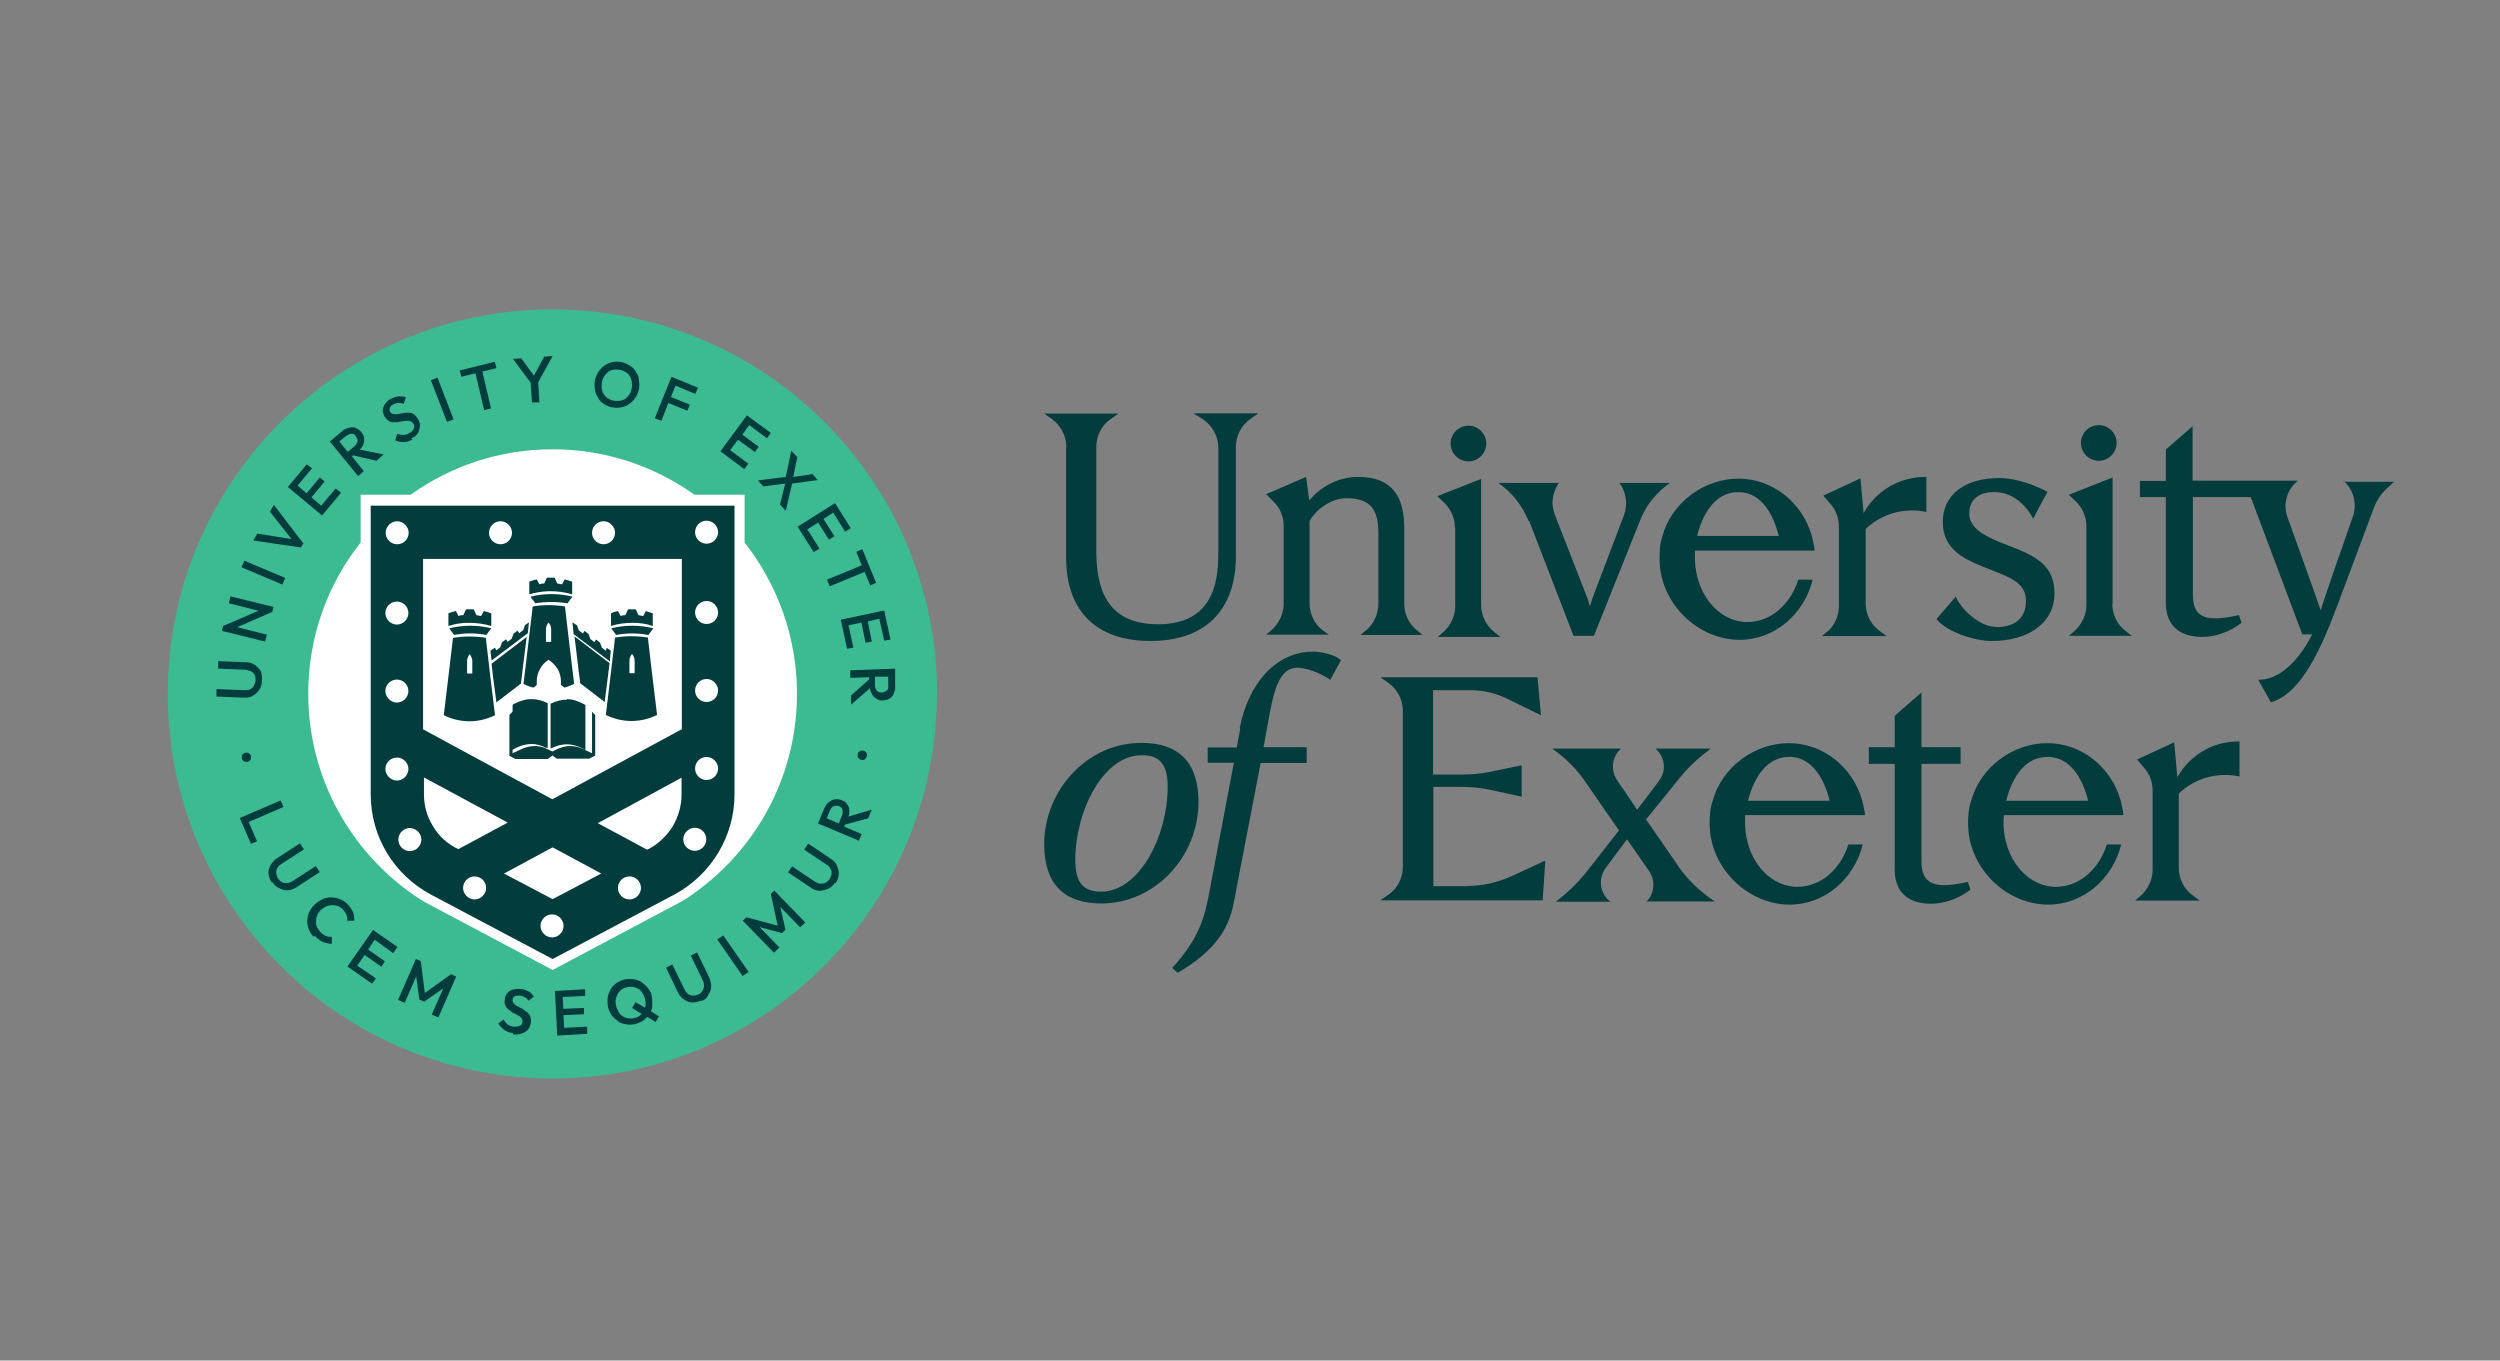
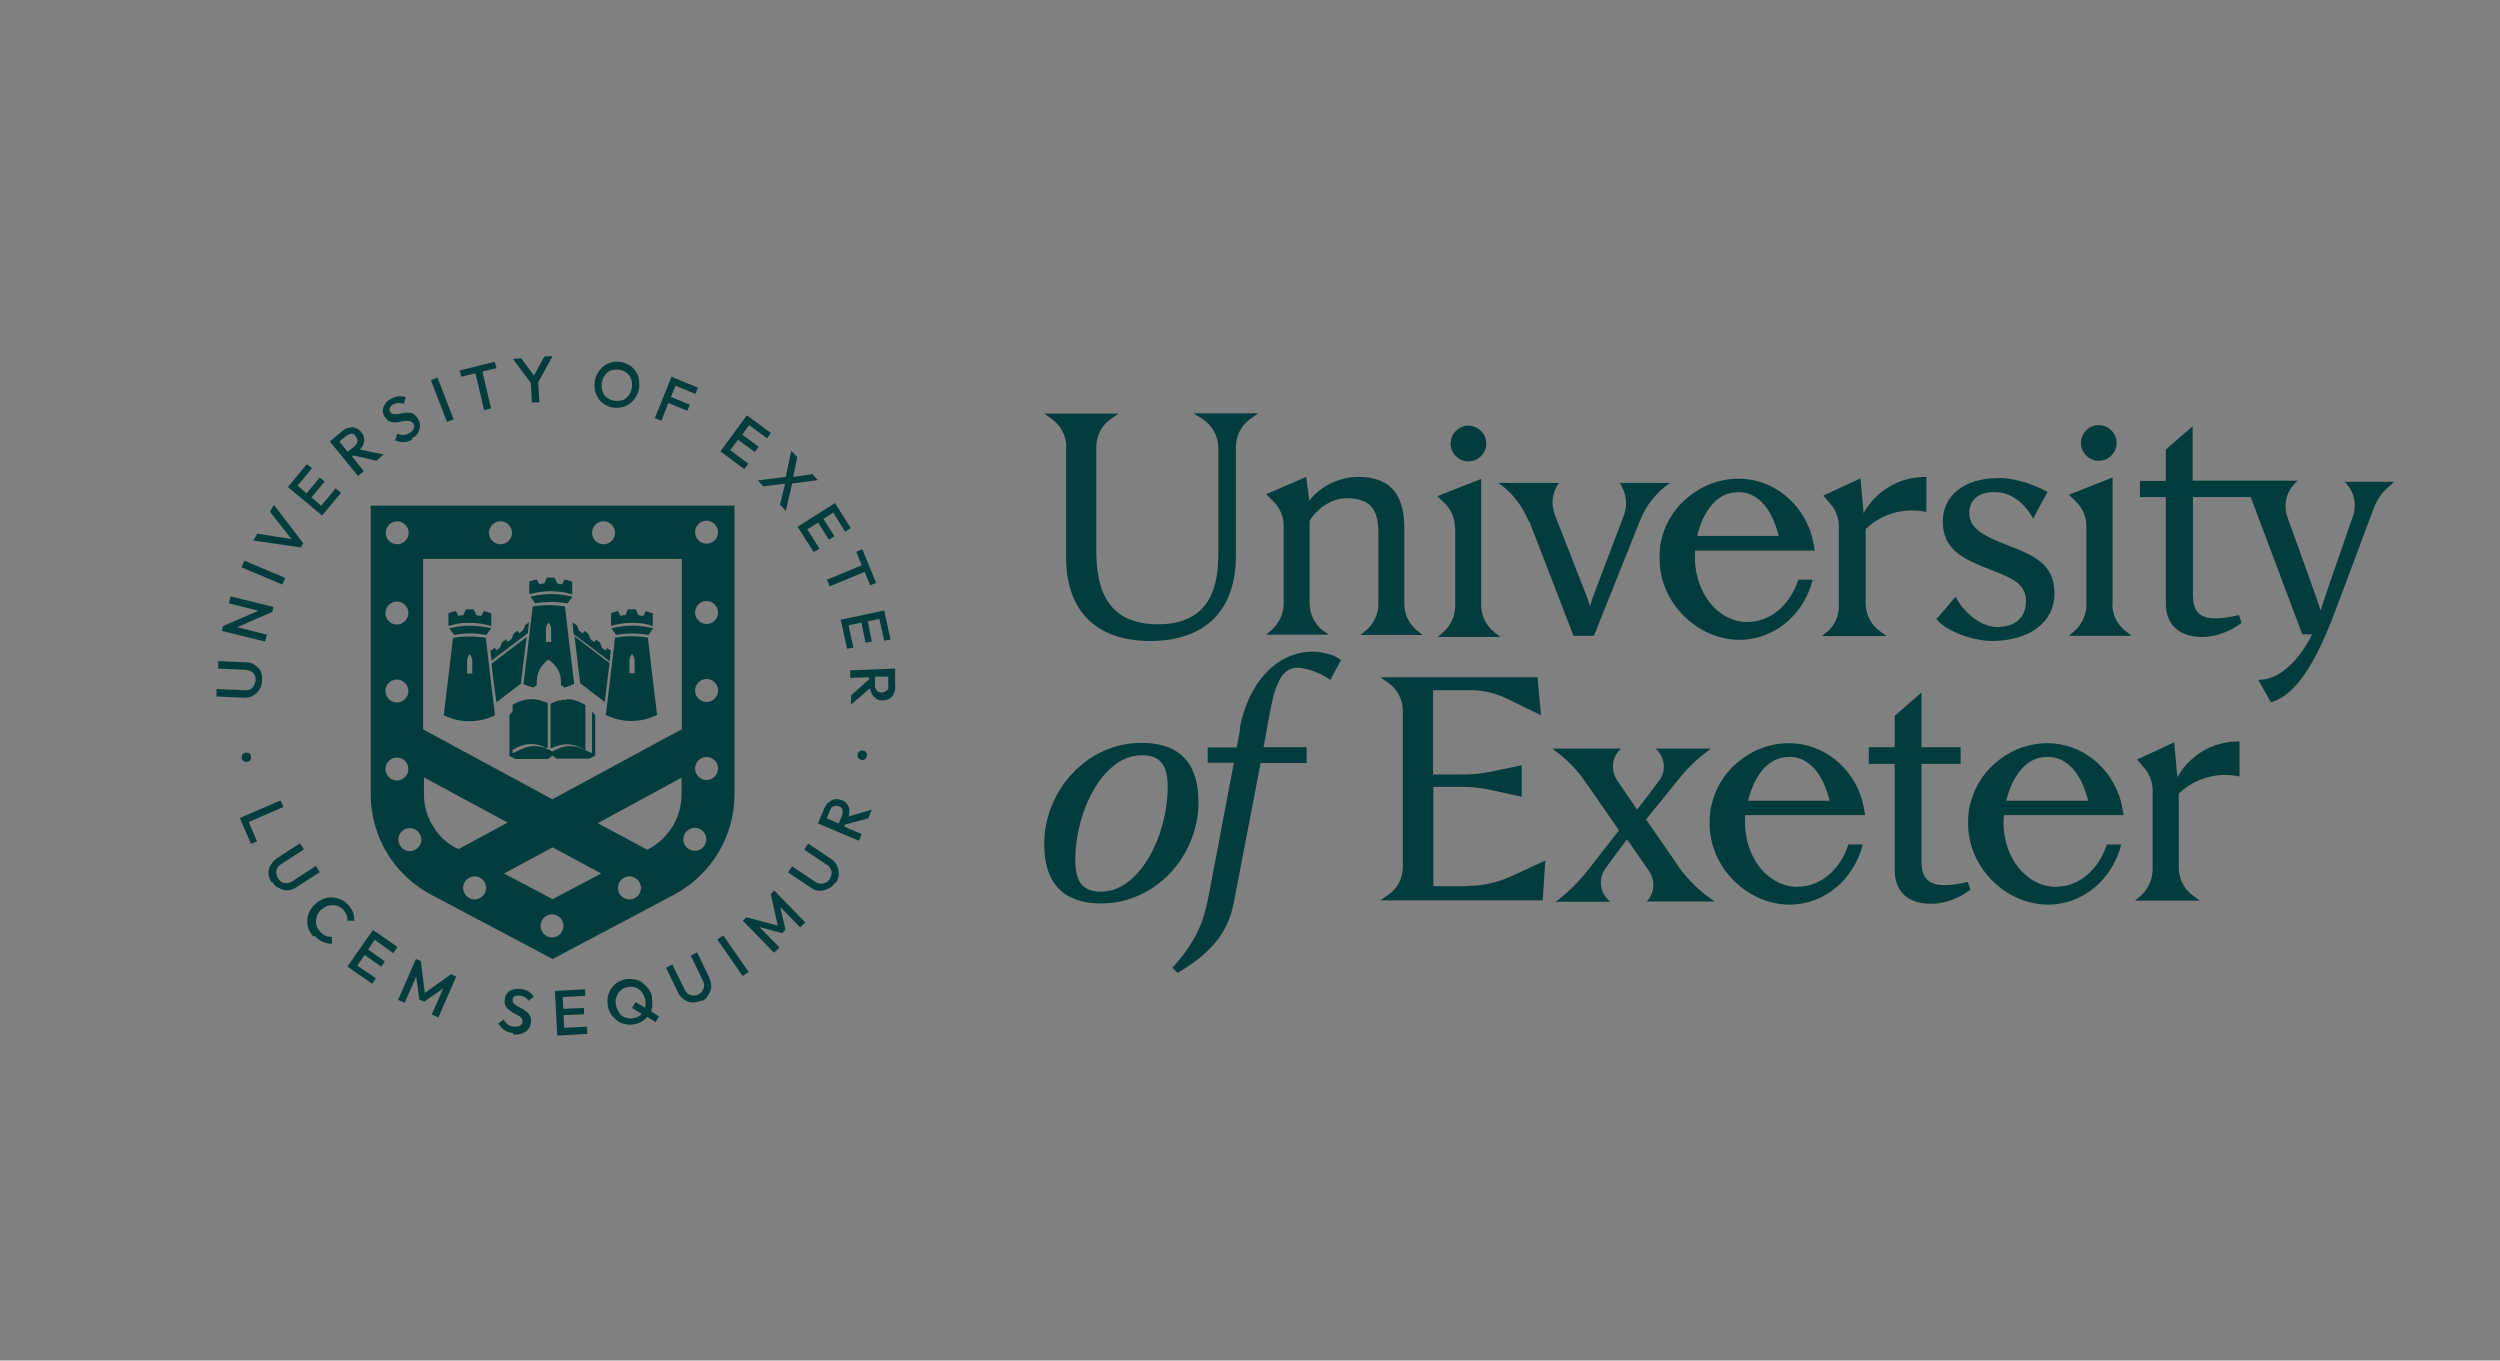
<svg xmlns="http://www.w3.org/2000/svg" id="Layer_2" data-name="Layer 2" viewBox="0 0 86.86 47.27">
  <rect x="0" y="0" width="86.86" height="47.27" fill="#808080" stroke="none" />
  <defs>
    <style>      .cls-1 {        fill: #fff;      }      .cls-2 {        fill: #3cba92;      }      .cls-3 {        fill: #033c3d;      }      .cls-4 {        fill: none;      }    </style>
  </defs>
  <g id="Layer_1-2" data-name="Layer 1">
    <g>
      <rect class="cls-4" width="86.86" height="47.27" />
      <g>
        <g>
-           <path class="cls-2" d="m32.55,24.11c0,7.38-5.99,13.36-13.36,13.36s-13.36-5.99-13.36-13.36,5.99-13.36,13.37-13.36,13.36,5.99,13.36,13.36" />
-           <path class="cls-1" d="m25.87,18.85v-1.66h-1.74c-1.39-.99-3.09-1.58-4.93-1.58s-3.54.58-4.93,1.58h-1.74v1.66c-1.15,1.45-1.82,3.27-1.82,5.26,0,2.89,1.46,5.46,3.67,6.99h0c.14.1.29.19.43.27l4.39,2.33,4.39-2.33c.17-.09.31-.18.46-.29h0c2.2-1.54,3.64-4.08,3.64-6.98,0-1.97-.68-3.8-1.82-5.25" />
          <path class="cls-3" d="m25.52,27.6v-10.03h-12.64v10.03c0,1.46.8,2.79,2.09,3.48l4.23,2.24,4.23-2.24c1.28-.69,2.09-2.02,2.09-3.48m-4.05,3.25c0-.22.18-.4.4-.4s.4.18.4.4-.18.4-.4.4-.4-.18-.4-.4m-2.69,1.32c0-.22.18-.4.4-.4s.4.18.4.4-.18.4-.4.4-.4-.19-.4-.4m-1.27-1.82l1.69-.91,1.69.91-1.69.89-1.69-.89Zm-1.42.5c0-.22.18-.4.4-.4s.4.18.4.4-.19.4-.4.4c-.22,0-.4-.19-.4-.4m-1.38-3.85l2.93,1.58-1.71.92-.09-.04c-.34-.18-.62-.44-.81-.78-.2-.32-.3-.7-.3-1.09v-.6h-.01Zm-1.32-.28c0-.22.18-.4.4-.4s.4.18.4.4-.19.4-.4.4-.4-.19-.4-.4m0-2.71c0-.22.18-.4.4-.4s.4.18.4.4-.19.4-.4.4-.4-.19-.4-.4m0-2.71c0-.22.18-.4.4-.4s.4.18.4.4-.19.4-.4.4c-.22,0-.4-.19-.4-.4m.81-2.79c0,.22-.18.4-.4.4s-.4-.18-.4-.4.19-.4.4-.4.4.19.4.4m.44,10.66c0,.22-.18.4-.4.4s-.4-.18-.4-.4.18-.4.4-.4.4.19.4.4m3.15-10.66c0,.22-.18.4-.4.4s-.4-.18-.4-.4.18-.4.4-.4.4.19.4.4m3.58,0c0,.22-.18.4-.4.4s-.4-.18-.4-.4.18-.4.4-.4.4.19.4.4m2.31,6.83l-4.49,2.43-4.49-2.43v-5.92h8.99v5.93h0Zm0,2.27c0,.38-.11.76-.3,1.09-.2.32-.48.6-.81.78l-.09.04-1.71-.92,2.91-1.58v.59h0Zm.46,1.15c.22,0,.4.18.4.4s-.18.4-.4.4-.4-.18-.4-.4.19-.4.4-.4m.81-10.27c0,.22-.18.4-.4.4s-.4-.18-.4-.4.18-.4.4-.4.4.19.4.4m0,2.79c0,.22-.18.4-.4.4s-.4-.18-.4-.4.18-.4.4-.4.4.19.4.4m0,2.71c0,.22-.18.4-.4.4s-.4-.18-.4-.4.18-.4.4-.4.4.19.4.4m0,2.71c0,.22-.18.4-.4.4s-.4-.18-.4-.4.18-.4.4-.4.4.19.4.4m-5.77-.46l.17.12h1.12l.21-.11v-1.41l-.11-.11v1.44l-.28-.13c-.17-.09-.33-.12-.48-.12s-.31.04-.48.12l-.14.07-.14-.07c-.17-.09-.33-.12-.48-.12s-.31.04-.48.12l-.28.13v-1.45l-.11.12v1.42l.21.11h1.12l.17-.12h-.02Zm.97-2.51l.86.66c.06-.46.11-.91.17-1.35l-1.22-.93c.07.52.12,1.07.2,1.61h0Zm1.22-1.58c-.11.9-.21,1.8-.32,2.69.57.28,1.21.28,1.78,0-.11-.9-.22-1.79-.32-2.69-.38-.06-.76-.06-1.12,0m.48.8c0-.07.02-.12.06-.19.01-.02.02-.03.03-.04.01.02.02.03.03.04.03.06.06.11.06.19v.44h-.18v-.44h0Zm.66-.89c.06-.08.11-.16.17-.23-.48-.12-.98-.12-1.46,0,.06.08.11.16.17.23.37-.07.73-.07,1.11,0m-.52-.42c.22,0,.46.03.68.11v-.44c-.09-.03-.17-.06-.24-.08-.03.06-.06.11-.09.17-.06,0-.11-.02-.17-.03-.03-.07-.06-.13-.09-.2h-.27c-.03.07-.06.13-.09.2-.06,0-.11.01-.17.03-.03-.06-.06-.11-.09-.17-.09.02-.17.04-.24.08v.44c.23-.08.5-.11.76-.11m-.75.98l-.16-.11-.03.1-.14-.11-.06-.17-.14-.11-.06.09-.14-.11-.06-.17-.14-.11-.06.09-.14-.11-.06-.17-.16-.11s.03.3.04.41l1.26.95c0-.08.03-.36.03-.36m-1.5-1.66c.06-.08.11-.16.17-.23-.48-.12-.98-.12-1.46,0,.06.08.11.16.17.23.37-.06.73-.06,1.11,0m-.61-.42c.26,0,.52.03.78.11v-.44c-.09-.03-.17-.06-.26-.08-.03.06-.06.11-.09.17-.06,0-.11-.02-.17-.03-.03-.07-.06-.13-.09-.2h-.27c-.03.07-.06.13-.09.2-.06,0-.11.01-.17.03-.03-.06-.06-.11-.09-.17-.09.02-.17.04-.26.08v.44c.22-.07.46-.1.68-.11m-.67,1.07l-.16.11-.06.17-.14.11-.06-.09-.14.11-.06.17-.14.11-.06-.09-.14.11-.06.17-.14.11-.04-.1-.16.11s.03.28.04.34l1.26-.95c.01-.1.04-.4.04-.4m-1.48.46c.06-.08.11-.16.17-.23-.48-.12-.98-.12-1.46,0,.06.08.11.16.17.23.37-.07.73-.07,1.11,0m-.6-.42c.26,0,.52.03.78.11v-.44c-.09-.03-.17-.06-.26-.08-.03.06-.06.11-.09.17-.06,0-.11-.02-.17-.03-.03-.07-.06-.13-.09-.2h-.27c-.03.07-.06.13-.09.2-.06,0-.11.01-.17.03-.03-.06-.06-.11-.09-.17-.09.02-.17.04-.26.08v.44c.21-.07.44-.11.68-.11m-.52.52c-.11.9-.21,1.8-.32,2.69.57.28,1.21.28,1.78,0-.11-.9-.22-1.79-.32-2.69-.38-.06-.76-.06-1.12,0m.47.8c0-.07.02-.12.06-.19.01-.02.02-.03.03-.04.01.02.02.03.03.04.03.06.06.11.06.19v.44h-.18v-.44h0Zm1.01,1.45l.86-.66h0c.07-.56.13-1.11.2-1.62l-1.22.93c.04.43.11.89.17,1.35m1.74,1.56l.04.02v-1.56c-.21-.1-.38-.14-.57-.14-.2,0-.39.06-.61.17l-.04.03v1.56l.13-.07c.19-.09.37-.13.52-.13.17,0,.34.04.52.14m.72-1.68c-.19,0-.37.04-.57.14v1.56l.04-.02c.19-.09.37-.13.52-.13s.34.04.52.13l.13.07v-1.56l-.04-.03c-.22-.12-.42-.18-.61-.18m-.62-1.36c.12.08.23.19.31.32.07.12.11.28.11.42v.13s.07.04.12.09c.12-.03.23-.08.34-.13-.11-.9-.22-1.8-.32-2.69-.38-.06-.76-.06-1.12,0-.11.9-.21,1.8-.32,2.69.11.06.22.1.34.13.04-.03.07-.04.12-.09v-.13c0-.3.16-.59.41-.75m.09-.62h-.18v-.44c0-.07.02-.12.06-.19.01-.02.02-.03.03-.04.01.02.02.03.03.04.03.04.06.11.06.19v.44h0Z" />
          <path class="cls-3" d="m30.12,26.27s-.03.08-.07.11c-.03.03-.08.03-.12.02-.04,0-.08-.03-.11-.07-.03-.03-.03-.08-.02-.12,0-.04.03-.08.07-.11.03-.02.08-.03.12-.02.04,0,.08.03.11.07.02.03.03.08.02.12m-1.4,2.17l.12-.29c.03-.07.07-.12.13-.14.06-.02.11-.02.18,0,.07.03.11.07.12.12.01.06.01.12-.01.19l-.12.29-.42-.18h0Zm1.45-.02l.12-.29-.81.24c.03-.07.03-.14.03-.21,0-.09-.03-.16-.08-.22-.04-.07-.11-.11-.19-.14-.08-.03-.16-.04-.23-.03-.08.01-.14.04-.21.1-.07.04-.11.12-.16.21l-.22.53,1.42.6.1-.23-.61-.26.03-.07.81-.22h-.01Zm-1.16,2.25c-.07.1-.14.17-.24.21-.1.04-.2.07-.3.07s-.21-.04-.3-.11l-.79-.53.14-.21.79.53c.07.04.12.07.19.07s.12,0,.18-.03c.06-.03.1-.07.14-.12.03-.06.06-.11.07-.18.01-.07,0-.12-.03-.18-.03-.06-.07-.11-.13-.14l-.79-.53.14-.21.79.53c.1.07.17.14.21.24.04.09.07.19.06.3,0,.11-.04.21-.11.31m-1.05,1.36l-1.08-1.11-.12.12.24,1.1-1.09-.29-.12.12,1.08,1.11.19-.18-.69-.71.78.21.12-.12-.18-.79.69.71.19-.18h-.01Zm-2.18,1.86l-.88-1.27.21-.14.88,1.27-.21.14Zm-1.42.85c-.11.04-.21.07-.32.07s-.21-.04-.29-.1c-.09-.06-.16-.14-.21-.24l-.42-.87.22-.11.42.86c.03.07.08.12.12.16.04.03.11.06.17.06s.12,0,.19-.04c.07-.03.11-.07.14-.12.03-.04.06-.11.06-.17s0-.12-.04-.19l-.42-.87.22-.11.42.87c.04.11.07.21.07.31,0,.11-.04.2-.1.29-.04.11-.12.18-.23.22m-2.1.46c-.07.07-.14.11-.24.13-.07.02-.14.02-.21.01-.07-.01-.13-.03-.19-.07-.06-.03-.11-.09-.14-.14-.03-.06-.07-.12-.09-.21-.03-.11-.03-.21,0-.3.03-.09.07-.17.13-.23.07-.07.14-.11.24-.13.08-.02.14-.02.21-.01.07.01.13.03.19.07.06.03.11.09.14.14.03.06.07.12.09.21.03.11.03.21,0,.3h0l-.33-.19-.12.2.34.21s-.01,0-.02.01m.63.08l-.29-.18c.02-.06.04-.12.04-.19.01-.11,0-.21-.01-.32-.01-.11-.07-.2-.13-.29-.07-.09-.14-.14-.22-.21-.08-.07-.19-.09-.29-.11-.1-.01-.21-.01-.31.01-.1.02-.2.07-.29.13-.09.07-.14.13-.2.22-.04.09-.09.19-.1.29-.01.11,0,.21.01.31.03.11.07.2.13.29.07.09.14.14.22.21.08.07.19.09.29.11.1.02.21.01.31-.01.11-.03.2-.07.29-.13.04-.03.09-.09.13-.12l.29.18.11-.19h.01Zm-2.51.58v-.23l-.8.04-.02-.44.71-.03v-.22l-.72.03-.02-.41.78-.04v-.23l-1.05.06.08,1.55,1.05-.06Zm-2.58-.01c-.12-.01-.22-.04-.3-.11-.08-.06-.14-.12-.21-.22l.19-.14c.03.07.08.12.13.17.06.04.12.07.22.08.09,0,.16,0,.21-.03.06-.03.09-.07.09-.13,0-.04,0-.09-.02-.12-.02-.03-.06-.07-.09-.09-.03-.02-.09-.04-.13-.07-.04-.02-.1-.04-.14-.08-.04-.03-.09-.06-.13-.1-.04-.03-.07-.09-.09-.13-.02-.06-.03-.12-.01-.2,0-.09.04-.17.09-.22.04-.06.12-.1.2-.12.08-.02.17-.03.27-.02.1.01.19.04.27.09.08.04.13.11.18.18l-.19.14c-.03-.06-.08-.1-.12-.12-.04-.03-.1-.04-.16-.06-.08,0-.13,0-.19.02-.06.02-.07.07-.08.12,0,.04,0,.09.03.12.02.03.06.06.1.09.04.02.09.04.13.07.04.02.1.04.14.08.04.03.09.07.13.1.04.04.07.09.09.14.02.06.03.12.01.21-.01.13-.08.24-.19.31-.12.08-.27.11-.42.09m-2.15-2.1l-.92.66-.14-1.11-.17-.07-.62,1.42.23.1.4-.91.11.8.17.07.66-.46-.4.91.23.1.62-1.42-.17-.08h0Zm-2-.75l.13-.19-.85-.59-.89,1.27.86.6.13-.19-.65-.44.26-.37.58.41.12-.19-.58-.41.23-.34.63.46h.01Zm-2.79-.55c-.08-.08-.13-.17-.17-.27-.03-.1-.06-.2-.04-.3,0-.1.02-.2.07-.29.04-.09.1-.18.19-.26.08-.08.17-.13.27-.18.1-.04.19-.07.3-.06.1,0,.2.02.3.06.1.03.19.1.27.18.09.09.14.18.19.28.03.09.04.19.04.29h-.24c0-.07,0-.13-.03-.2-.03-.07-.07-.12-.12-.19-.06-.06-.11-.09-.18-.12-.07-.03-.12-.03-.2-.03-.07,0-.13.01-.2.04-.07.03-.12.07-.19.12-.06.06-.1.12-.13.19-.03.07-.04.13-.04.2s0,.13.03.2c.03.07.07.12.12.18.07.07.13.11.2.14.07.03.13.03.2.03v.24c-.1,0-.2-.02-.3-.06-.11-.04-.2-.12-.29-.21m-1.5-1.86c-.07-.1-.1-.2-.11-.3-.01-.1.01-.21.07-.3.06-.09.12-.18.22-.24l.8-.52.14.21-.8.52c-.07.04-.11.09-.13.14-.03.06-.04.11-.03.18.01.07.03.12.07.18.03.06.09.1.13.12.06.03.11.03.18.03s.12-.03.19-.07l.8-.52.14.21-.8.52c-.1.07-.2.1-.3.11-.1.01-.21-.01-.3-.07-.11-.04-.19-.11-.24-.21m.38-2.61l-.1-.23-1.42.61.39.9.21-.09-.29-.67,1.2-.52h.01Zm-1.45-1.7s0-.09.02-.12c.03-.03.06-.06.11-.07.04,0,.09,0,.12.02s.06.06.07.11c0,.04,0,.09-.02.12-.02.03-.06.06-.11.07-.04,0-.09,0-.12-.02-.04-.03-.07-.07-.07-.11m22.41-2.35s-.1.07-.17.07-.12-.01-.17-.06c-.04-.04-.07-.1-.07-.18v-.31h.46s0,.3,0,.3c.01.08,0,.13-.04.18m.27-.76l-1.55.06v.26l.66-.02v.07l-.63.56v.32l.66-.57c0,.08.03.14.07.21.03.07.09.12.17.17.08.04.14.06.23.04.09,0,.17-.03.22-.07.07-.04.11-.1.14-.18.03-.08.06-.17.04-.26v-.58h-.01Zm-1.59-1.51l.43-.09.14.7.22-.04-.14-.7.4-.09.17.76.22-.04-.22-1.01-1.51.32.22,1.01.22-.04-.17-.77h.01Zm.73-1.38l.21-.09-.48-1.17-.21.09.19.47-1.21.5.1.23,1.21-.5.19.46h0Zm-1.81-2.19l.38.6.19-.12-.38-.6.34-.22.41.66.2-.12-.55-.87-1.3.82.56.88.2-.12-.42-.67s.37-.23.37-.23Zm-.17-1.68l-.69.1.14-.69-.21-.22-.19.91-.97.12.19.21.76-.1-.18.73.2.22.22-.95.89-.12-.19-.22h.02Zm-2.02-.77l.13-.18-.57-.42.24-.33.62.46.13-.19-.83-.61-.92,1.25.83.62.14-.19-.63-.47.27-.36.58.42Zm-2.07-2.02l.09-.21-.92-.38-.58,1.44.23.09.24-.62.66.27.09-.21-.66-.27.16-.39.7.29h-.01Zm-2.84.24c.11.02.2.01.29-.01.09-.02.16-.09.22-.16.07-.07.1-.17.12-.27.01-.08.01-.16,0-.22s-.03-.13-.07-.19c-.03-.06-.09-.11-.14-.14-.06-.03-.12-.07-.2-.08-.1-.02-.2-.01-.29.01-.09.02-.16.09-.22.16-.06.07-.1.17-.12.27-.01.08-.01.16,0,.22s.03.13.07.19.09.11.14.14c.06.03.12.07.2.08m-.04.24c-.11-.02-.21-.07-.29-.12-.09-.06-.16-.12-.21-.22-.06-.09-.1-.18-.11-.29-.02-.1-.02-.21,0-.32.02-.11.07-.21.12-.29.06-.08.12-.16.21-.22.09-.06.18-.1.28-.12.1-.02.21-.02.31,0,.1.02.21.07.29.12.09.06.16.12.21.21.06.09.1.18.11.29.01.11.02.21,0,.32-.02.11-.07.21-.12.29-.06.09-.12.16-.21.22-.09.07-.18.1-.28.12-.11.02-.21.03-.31,0m-2.08-1.78l-.29.02-.36.66-.44-.6-.29.02.62.83.04.68h.26l-.04-.7s.5-.91.5-.91Zm-1.95.42l-.06-.22-1.22.3.06.22.49-.12.3,1.28.24-.06-.3-1.28.49-.12Zm-1.72,1.87l-.56-1.45.23-.09.56,1.45-.23.09Zm-1.2.61c-.11.06-.21.09-.3.09s-.19-.01-.3-.06l.07-.23c.07.03.13.04.21.04s.14-.02.22-.07c.08-.04.12-.09.14-.14.03-.06.03-.11,0-.17-.03-.04-.06-.08-.1-.09-.04-.01-.09-.02-.13-.02s-.1,0-.16.02c-.06,0-.11.02-.17.03h-.17c-.06,0-.11-.03-.16-.06-.04-.03-.09-.09-.12-.14-.04-.08-.07-.16-.06-.23.01-.08.03-.14.09-.22.04-.07.11-.12.2-.17.09-.04.18-.08.27-.08s.17,0,.24.03l-.07.23c-.07-.02-.12-.03-.18-.03s-.11.02-.17.04c-.07.03-.11.08-.13.12-.02.04-.02.1,0,.14.02.04.06.07.09.08.03.01.08.01.12.01s.1,0,.14-.02c.06,0,.11-.02.17-.03h.17c.06,0,.11.03.16.07.04.03.09.09.13.16.07.12.08.24.03.37-.02.12-.11.22-.27.3m-2.5.1l.24-.2c.07-.04.12-.07.19-.07s.11.03.14.09c.04.06.07.11.06.17-.01.06-.04.11-.1.17l-.24.2s-.29-.36-.29-.36Zm1.3.66l.24-.21-.83-.17c.06-.06.1-.11.12-.17.03-.08.04-.14.03-.22,0-.08-.04-.14-.1-.22-.06-.07-.12-.11-.19-.14-.07-.03-.14-.03-.23-.01-.08.01-.17.06-.23.11l-.44.37.98,1.2.2-.17-.41-.51.04-.04.81.19h.01Zm-1.25,1.11l-.18-.14-.5.6-.34-.29.46-.55-.17-.14-.46.55-.31-.27.5-.6-.18-.14-.66.79,1.19.99.66-.79h-.01Zm-2.33.44l-.13.23.75.95-1.19-.19-.14.24,1.65.24.09-.14-1.01-1.32h0Zm.3,2.76l-1.42-.6.1-.23,1.42.6-.1.23Zm-.3.78l-1.5-.37-.06.24,1.03.26-1.23.53-.04.17,1.5.37.06-.24-1.03-.26,1.22-.53.04-.17h.01Zm-.41,2.56c0,.11-.03.22-.09.31-.06.09-.13.16-.22.21-.09.06-.2.07-.31.07l-.96-.04v-.26l.97.04c.08,0,.14,0,.2-.03.06-.03.1-.07.13-.12.03-.06.04-.11.06-.18,0-.07,0-.12-.03-.19-.03-.07-.07-.1-.12-.13-.06-.03-.12-.04-.19-.06l-.96-.04v-.26l.97.04c.11,0,.22.03.3.09.08.06.16.13.21.22.03.09.06.19.04.31" />
        </g>
        <path class="cls-3" d="m50.4,15.41c0-.34.28-.62.62-.62s.62.28.62.62-.28.62-.62.62-.62-.28-.62-.62Zm-13.36.12v3.83c0,1.88,1.06,2.91,2.93,2.91s2.97-1.03,2.97-2.96v-3.78c0-.39.19-.76.51-.98l.27-.19h-2.26l.31.19c.34.22.56.6.56,1.01v3.54c0,.81,0,2.59-2.09,2.59-1.91,0-2.15-1.42-2.15-2.59v-3.57c0-.39.19-.76.5-.97l.27-.19h-2.58l.27.19c.3.22.5.58.5.97Zm13.52,2.79v2.74c0,.34-.16.68-.42.91l-.19.16h2.18l-.2-.16c-.29-.22-.47-.58-.47-.95v-4.38l-1.52.6.24.23c.23.22.37.53.37.86h.01Zm18.79,3.46c-.56,0-1.2-.59-1.4-1.05l-.67.78c.33.42,1.28.76,1.92.76,1.28,0,2.18-.63,2.18-1.65,0-.85-.48-1.21-1.28-1.54l-.56-.22c-.66-.27-1.12-.53-1.12-1.03s.38-.75.9-.73c.88,0,1.32.92,1.32.92.19-.37.28-.52.5-.93-.4-.21-1.03-.48-1.69-.48-1.18,0-1.95.58-1.95,1.52s.71,1.28,1.4,1.56l.58.23c.53.22.91.43.91.96,0,.62-.41.91-1.05.91h-.01Zm-16.22-3.68l1.54,3.99h.71l1.6-4c.11-.27.24-.51.42-.73.18-.22.38-.42.62-.58h-1.75c.23.32.29.73.16,1.1l-1.02,2.69c-.07.17-.12.33-.17.5-.04-.17-.1-.33-.17-.5l-1.05-2.69c-.04-.13-.08-.28-.08-.41,0-.24.08-.48.22-.69h-2.1c.47.32.83.79,1.05,1.32h.01Zm19.79-2.09c.34,0,.62-.28.62-.62s-.28-.62-.62-.62-.62.28-.62.62.28.62.62.62Zm-15.16,2.61c.32-1.16,1.45-1.99,2.64-1.99s2.22.83,2.55,1.99c.04.17.08.34.1.51h-4.16v.33c.04,1.15.76,2.07,1.71,2.15h.12c.8,0,1.49-.61,1.76-1.47h.5c-.3,1.2-1.32,2.09-2.54,2.09-1.45,0-2.78-1.27-2.78-2.81,0-.11,0-.21.01-.3,0-.17.04-.34.09-.5Zm1.19,0h2.85c-.21-.85-.65-1.47-1.31-1.52h-.11c-.71,0-1.2.63-1.42,1.54h0Zm4.54,3.32l-.19.16h2.25l-.22-.16c-.32-.22-.51-.59-.51-.98v-2.58c.96-.91,2.11-.59,2.11-.59v-1.22c-1.58,0-2.18,1.26-2.18,1.26l-.11-1.21-1.29.6.24.28c.2.22.3.5.3.79v2.76c0,.34-.14.68-.41.91h.01Zm-5.18,8.15l-1.12-1.62,1.12-1.38c.29-.37.62-.69.99-.97l.14-.11h-1.92c.33.29.39.78.12,1.12-.24.33-.5.67-.76,1l-.7-1.03c-.22-.34-.18-.79.12-1.07l.02-.02h-2.38l.03.03c.44.31.83.7,1.13,1.15l1.15,1.66-1.11,1.42c-.3.38-.65.72-1.03,1.02l-.07.04h1.91c-.37-.29-.43-.79-.17-1.16.24-.33.5-.68.75-1.01l.77,1.11c.22.32.19.77-.09,1.05h2.37c-.49-.32-.92-.73-1.27-1.22h-.01Zm15.09-9.12v-4.38l-1.52.6.24.23c.23.22.37.53.37.86v2.74c0,.34-.16.68-.42.91l-.19.16h2.18l-.2-.16c-.3-.22-.47-.58-.47-.95h.01Zm-3.79,7.52v.17c.04,1.15.76,2.07,1.71,2.15h.12c.8,0,1.49-.61,1.76-1.47h.5c-.3,1.2-1.32,2.09-2.54,2.09-1.45,0-2.78-1.27-2.78-2.81,0-.11,0-.21.01-.3.01-.18.04-.34.1-.51.32-1.16,1.45-1.99,2.64-1.99s2.22.83,2.55,1.99c.04.17.08.34.1.51h-4.16v.1s-.01.04-.01.07h0Zm.09-.67h2.85c-.21-.85-.65-1.47-1.32-1.52h-.11c-.71,0-1.2.63-1.42,1.54h.01Zm11.74-11.1h0c.34.31.46.79.31,1.22-.3.86-1.06,3.03-1.12,3.27-.07-.24-1.15-3.23-1.15-3.23-.17-.46-.03-.97.36-1.28h-3.66v-1.89l-.93.81v1.09h-.9v.56h.9v3.69c0,.58.29,1.17,1.27,1.17.44,0,.95-.17,1.36-.49l-.09-.27c-1.17.27-1.6.08-1.6-.7v-3.4h2.01l1.79,4.77h.34s-.71,1.58-1.87,1.58l.44.78c1.06-.3,1.76-1.88,2.36-3.5l1.22-3.26c.1-.27.26-.5.46-.68l.24-.22h-1.76v-.02Zm-14.68,13.22v-3.4h1.36v-.58h-1.36v-1.9l-.93.81v1.09h-.9v.58h.9v3.69c0,.58.29,1.17,1.27,1.17.44,0,.95-.17,1.36-.49l-.09-.27c-1.17.27-1.61.07-1.61-.71h.01Zm-25.12-2.07c0,1.86-1.48,3.52-3.38,3.52-1.29,0-1.98-.68-1.98-2.06,0-1.86,1.48-3.52,3.38-3.52,1.3,0,1.98.68,1.98,2.06Zm-1.07-.53c0-.71-.22-1.11-.91-1.1-1.33,0-2.3,1.94-2.3,3.64,0,.71.22,1.11.91,1.1,1.32-.01,2.3-1.94,2.3-3.64Zm35.08-.34l-.11-1.21-1.29.6.24.28c.2.22.3.5.3.79v2.76c0,.34-.16.68-.42.91l-.19.16h2.25l-.22-.16c-.32-.22-.51-.59-.51-.98v-2.58c.96-.91,2.11-.59,2.11-.59v-1.22c-1.58,0-2.17,1.27-2.17,1.27v-.02Zm-32.56-1.68c-.04.21-.08.42-.12.65h-1.01v.53h.91l-.86,4.54c-.16.83-.34,1.55-1.28,2.59l.19.17c1.15-.68,1.76-1.4,1.95-2.46l.93-4.83h1.6v-.55h-1.5c.3-1.54.37-2.76,1.19-2.76.27,0,.76.16,1.13.42l.37-.68c-.17-.18-.66-.3-.97-.3-1.27,0-2.25,1.09-2.55,2.67h.01Zm4.37-3.42l-.19.16h2.15l-.19-.16c-.28-.22-.44-.57-.44-.92v-2.63c0-1.05-.38-1.78-1.6-1.78-.63,0-1.27.29-1.7.82-.04-.29-.11-.82-.11-.82l-1.39.6.27.27c.22.22.34.52.34.83v2.71c0,.34-.16.68-.42.91l-.19.16h2.18l-.2-.14c-.3-.22-.47-.58-.47-.95v-2.85c.14-.3.67-.8,1.28-.8.87,0,1.11.43,1.11,1.21v2.46c0,.37-.17.7-.43.93v-.02Zm13.17,6.59v.17c.04,1.15.76,2.07,1.71,2.15h.12c.8,0,1.49-.61,1.76-1.47h.5c-.3,1.2-1.32,2.09-2.54,2.09-1.45,0-2.78-1.27-2.78-2.81,0-.11,0-.21.01-.3.01-.18.04-.34.1-.51.32-1.16,1.45-1.99,2.64-1.99s2.22.83,2.55,1.99c.04.17.08.34.1.51h-4.17v.17h0Zm.09-.67h2.85c-.21-.85-.65-1.47-1.31-1.52h-.11c-.71,0-1.2.63-1.42,1.54h0Zm-9.73,2.97h-1.19v-3.45h.99c.37,0,.71.04,1.07.12l1.01.22v-1.09l-1.07.22c-.32.07-.66.1-.99.1h-1.02v-2.93h1.31c.43,0,.86.1,1.25.29l1.19.58-.12-1.32h-5.46l.27.19c.32.22.51.59.51.98v5.42c0,.39-.19.76-.51.97l-.27.19h5.64l.09-1.38-1.21.56c-.48.21-.99.32-1.5.32h.02Z" />
      </g>
    </g>
  </g>
</svg>